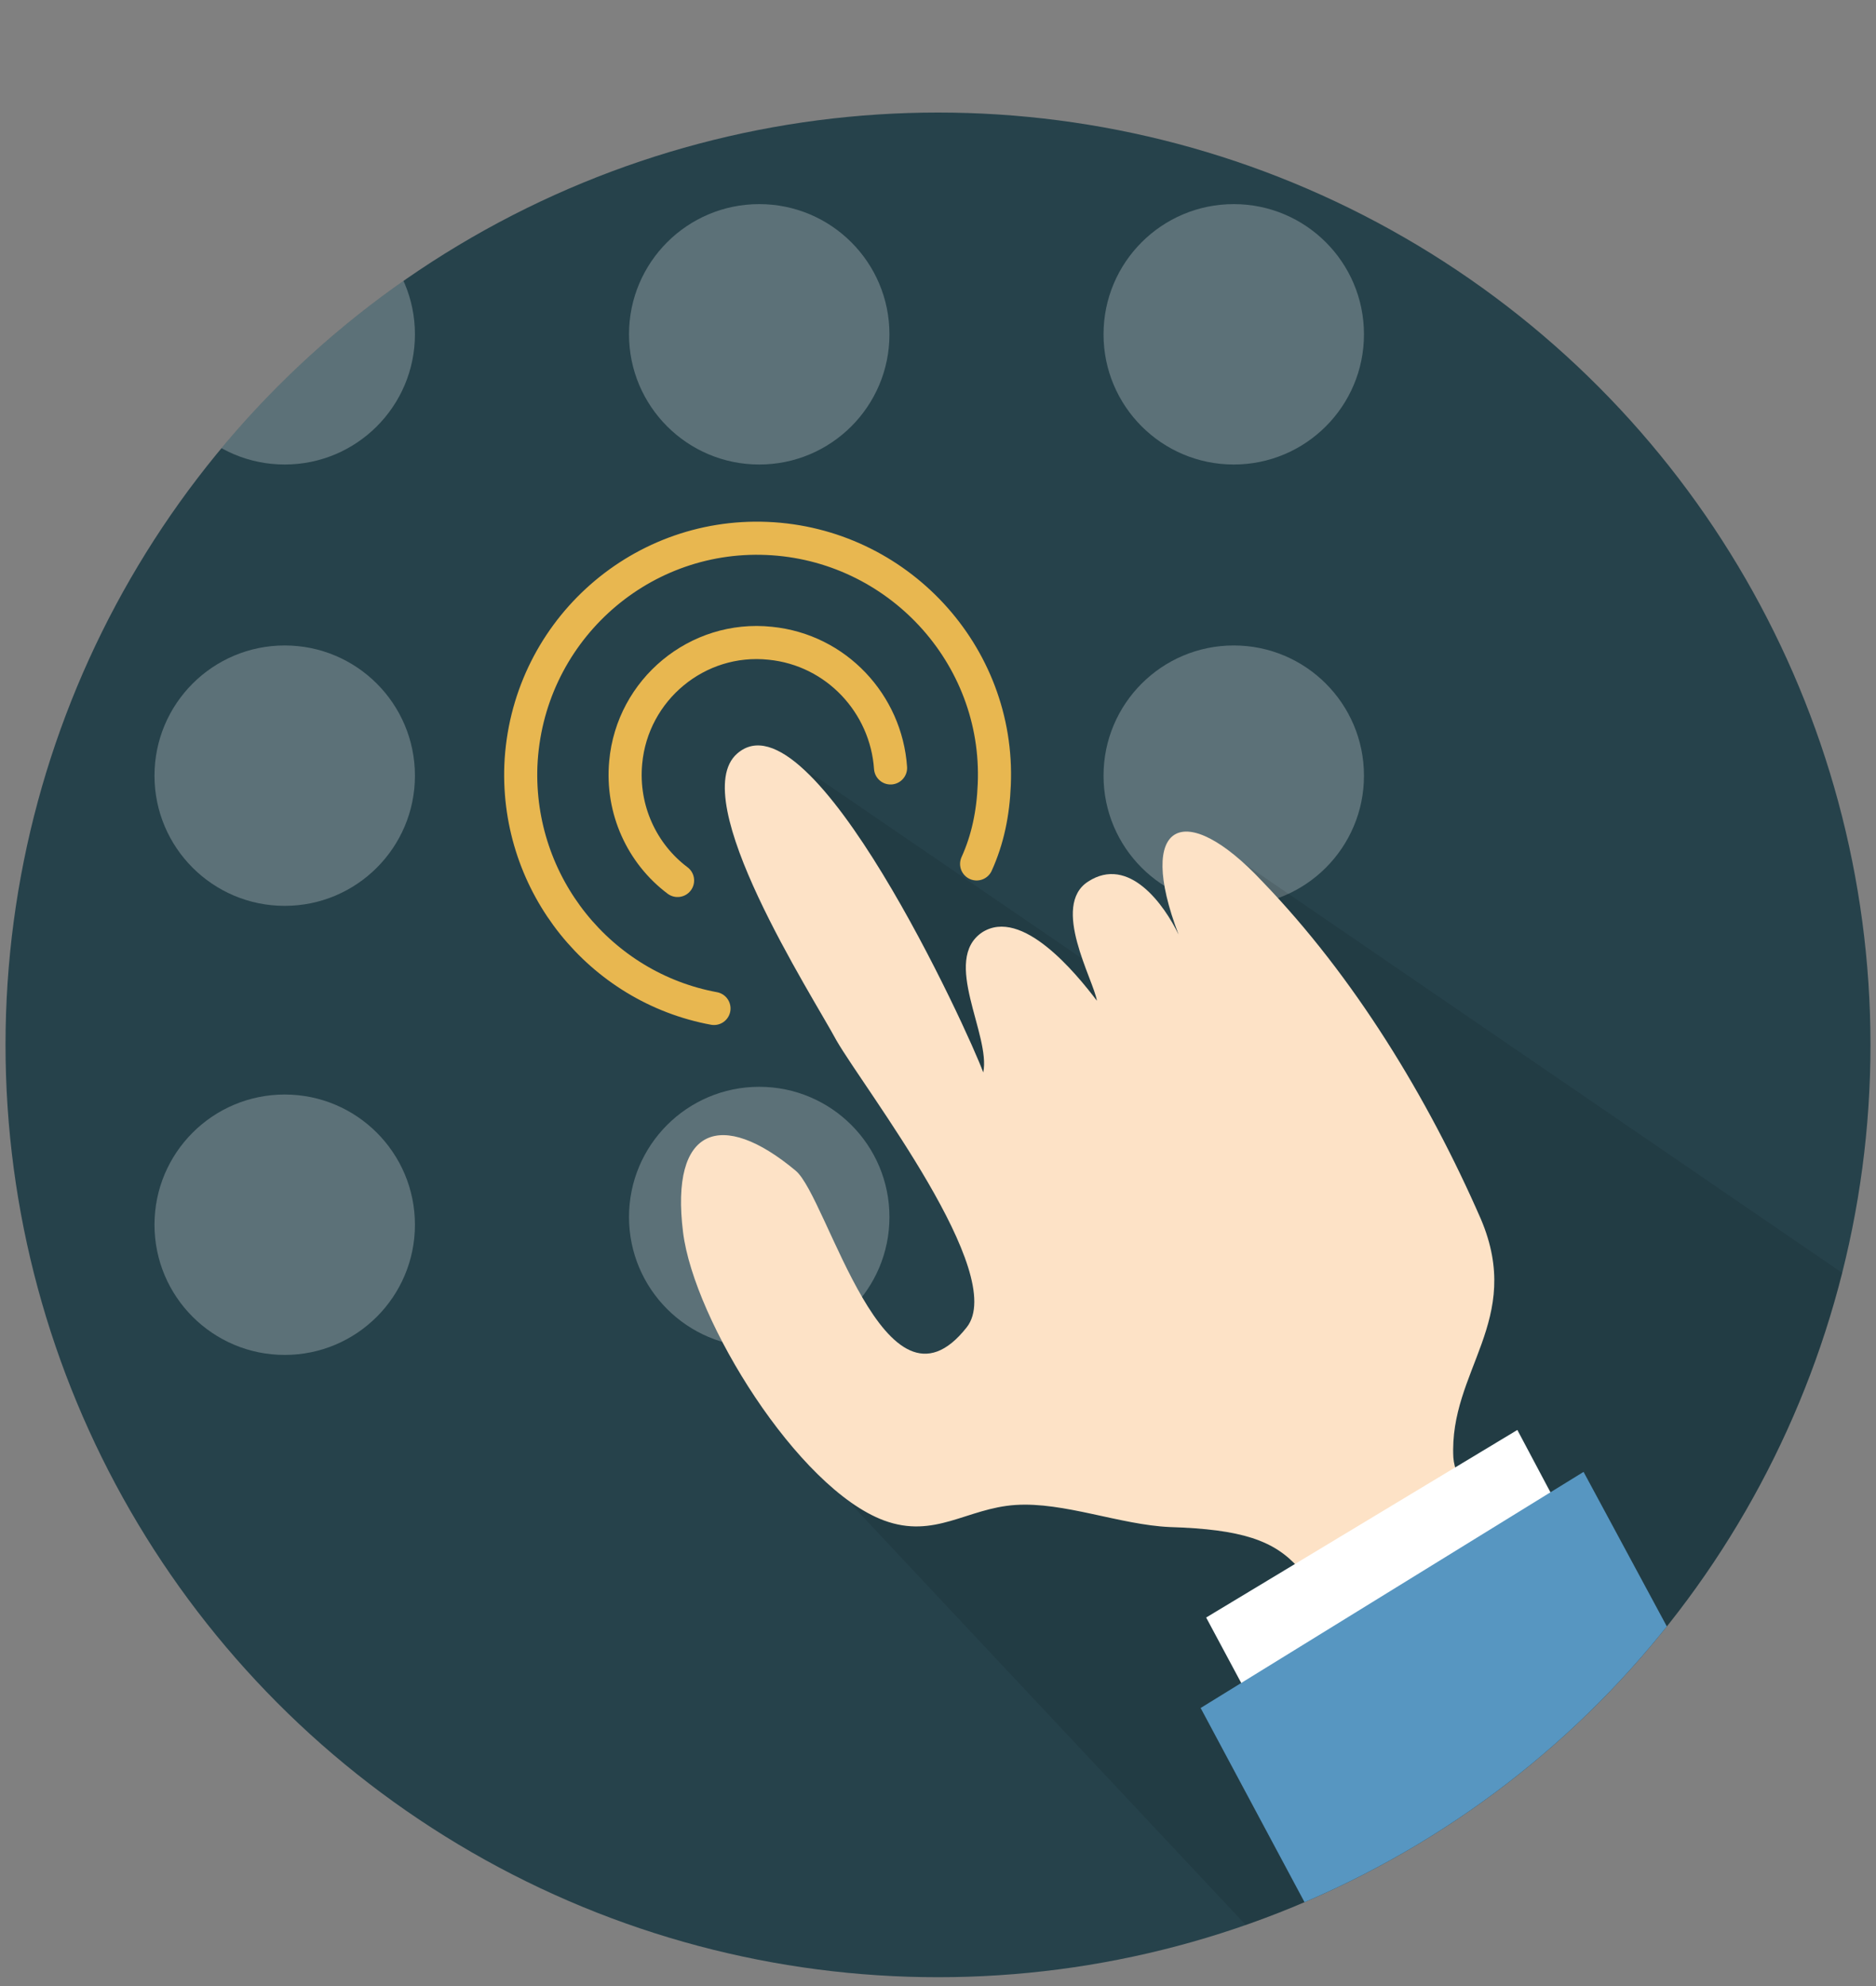
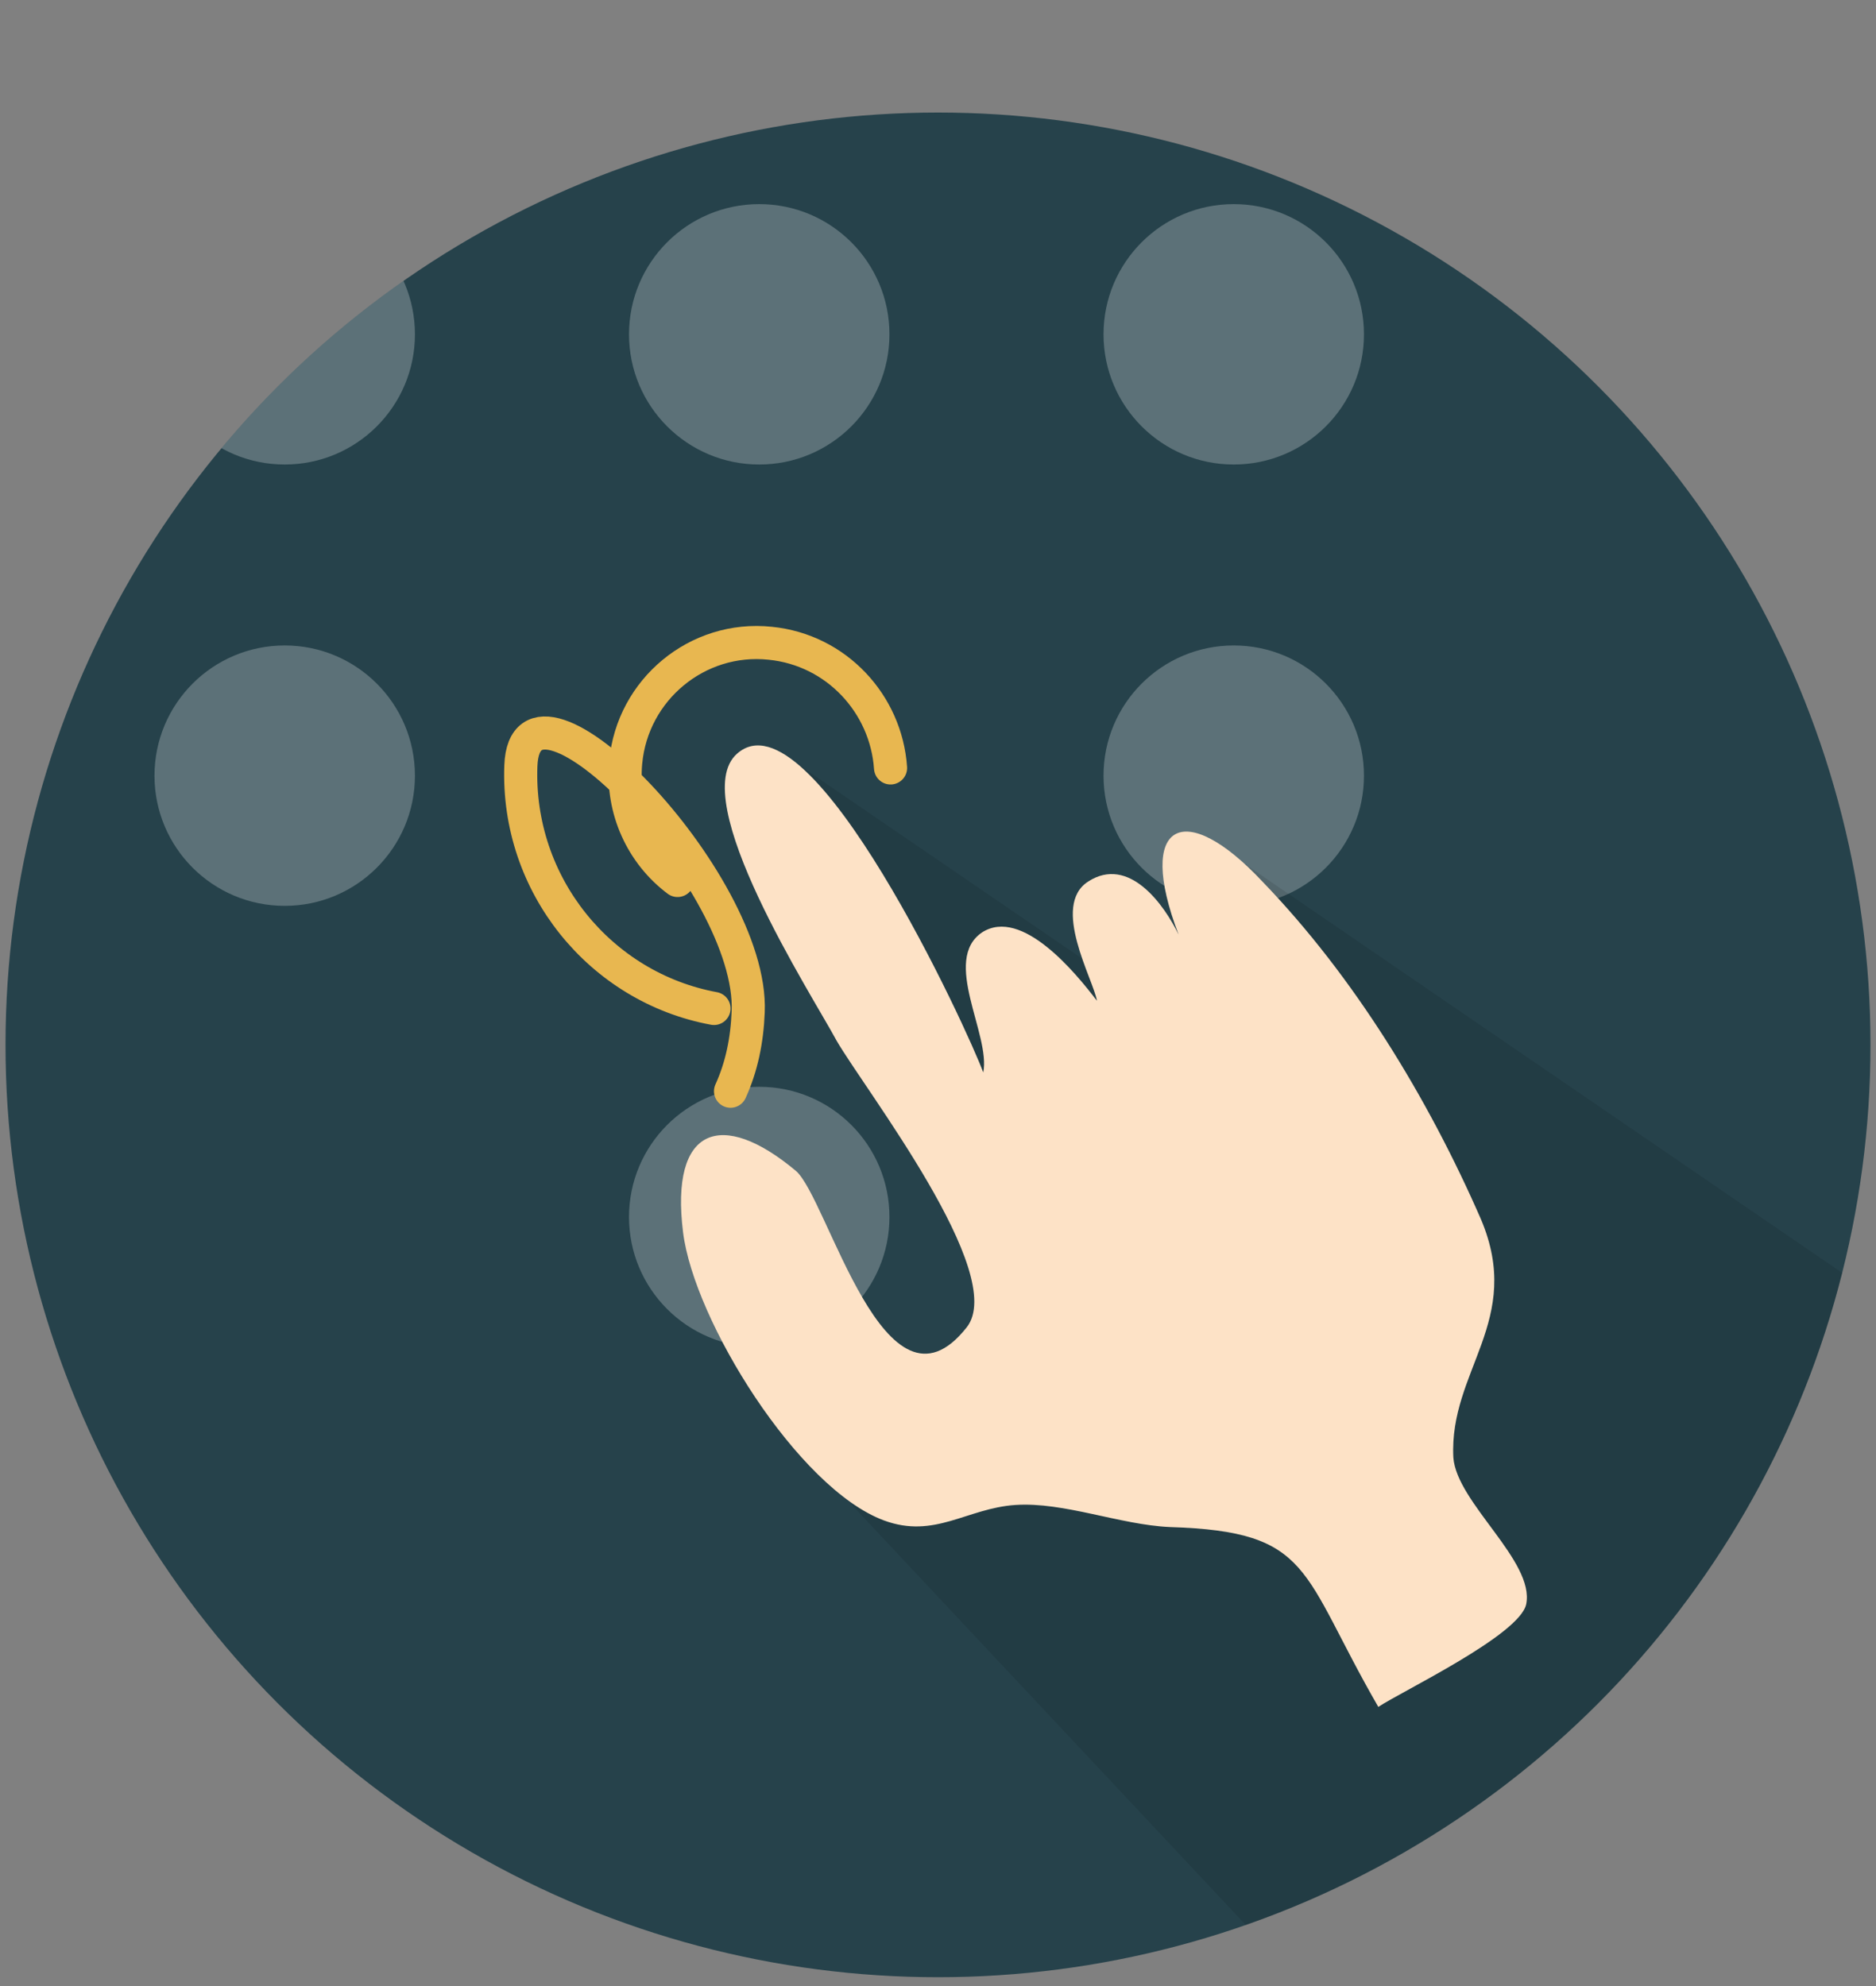
<svg xmlns="http://www.w3.org/2000/svg" xmlns:xlink="http://www.w3.org/1999/xlink" version="1.1" id="Isolation_Mode" x="0px" y="0px" width="170px" height="180px" viewBox="0 0 170 180" style="enable-background:new 0 0 170 180;" xml:space="preserve">
  <rect x="0" y="0" width="170" height="180" fill="#808080" stroke="none" />
  <style type="text/css">
	.st0{fill:#26424B;}
	.st1{opacity:0.25;clip-path:url(#SVGID_2_);}
	.st2{fill:#FFFFFF;}
	.st3{clip-path:url(#SVGID_2_);fill:none;stroke:#26424B;stroke-width:3;stroke-miterlimit:10;}
	.st4{opacity:0.1;clip-path:url(#SVGID_2_);enable-background:new    ;}
	.st5{clip-path:url(#SVGID_2_);}
	.st6{fill:#FDE2C6;}
	.st7{fill:#5796C1;}
	.st8{clip-path:url(#SVGID_2_);fill:none;stroke:#E8B750;stroke-width:3;stroke-linecap:round;stroke-miterlimit:10;}
</style>
  <g id="Livello_1">
</g>
  <g>
    <circle class="st0" cx="85" cy="94.7" r="84.5" />
  </g>
  <g>
    <defs>
      <circle id="SVGID_1_" cx="85" cy="94.7" r="84.5" />
    </defs>
    <clipPath id="SVGID_2_">
      <use xlink:href="#SVGID_1_" style="overflow:visible;" />
    </clipPath>
    <g class="st1">
      <circle class="st2" cx="68.8" cy="110.3" r="11.8" />
-       <circle class="st0" cx="68.8" cy="70.3" r="11.8" />
      <circle class="st2" cx="111.8" cy="70.3" r="11.8" />
-       <circle class="st2" cx="25.8" cy="111" r="11.8" />
      <circle class="st2" cx="111.8" cy="111" r="11.8" />
      <circle class="st2" cx="25.8" cy="70.3" r="11.8" />
      <circle class="st2" cx="68.8" cy="30.3" r="11.8" />
      <circle class="st2" cx="111.8" cy="30.3" r="11.8" />
      <circle class="st2" cx="25.8" cy="30.3" r="11.8" />
    </g>
    <circle class="st3" cx="68.8" cy="70.3" r="21.5" />
    <path class="st4" d="M153,155.3c7-8.3,15.3-39,15.3-39L109,75.7l-1.7,17.5l-37-25.3L70,72.3l31.2,55.5l-14,3.8l-10,4.8l37.6,40.1   C114.8,176.5,146.4,161.7,153,155.3z" />
    <g class="st5">
      <path class="st6" d="M134.2,110.5c3.9,9.2-2.9,13.7-2.5,21.6c0.3,4.1,7.4,9.4,6.6,13.3c-0.6,2.8-11.3,7.9-13.4,9.3    c-7.1-12.3-5.9-15.9-18.9-16.3c-4.5-0.2-9.6-2.3-14-2c-4.4,0.3-7.3,3.1-11.9,1.4c-7.8-2.9-17.2-18.1-18.2-26.1    c-1.2-9.6,3.5-11.2,10.2-5.6c2.9,2.4,8.1,23.6,15.5,14.2c3.8-4.8-9.2-21.5-11.8-26c-2.2-4.1-13.7-21.9-9-26    c6.7-5.9,21,25.3,22.3,28.9c0.7-3.4-3.8-10.2-0.1-12.7c3.6-2.3,8.5,3.7,10.4,6.2c-0.3-1.9-4.2-8.6-0.8-10.8    c3.7-2.4,6.9,2.1,8.2,4.8c-3.9-10.2,0.5-12.4,7.6-4.8C122.7,88.5,129.4,99.5,134.2,110.5z" />
-       <polygon class="st2" points="113.8,155 109.3,146.6 137.5,129.6 142.7,139.4   " />
-       <polygon class="st7" points="108.8,154.8 143.5,133.4 158.1,160.5 122.6,180.6   " />
    </g>
-     <path class="st8" d="M64.7,91.4c-10.3-1.9-17.9-11.2-17.5-22c0.5-11.9,10.5-21.1,22.3-20.6s21.1,10.5,20.6,22.3   c-0.1,2.6-0.6,5-1.6,7.2" />
+     <path class="st8" d="M64.7,91.4c-10.3-1.9-17.9-11.2-17.5-22s21.1,10.5,20.6,22.3   c-0.1,2.6-0.6,5-1.6,7.2" />
    <path class="st8" d="M61.4,79.8c-3.2-2.4-5.1-6.4-4.7-10.7c0.6-6.6,6.5-11.5,13.1-10.8c6,0.6,10.5,5.5,10.9,11.3" />
  </g>
</svg>